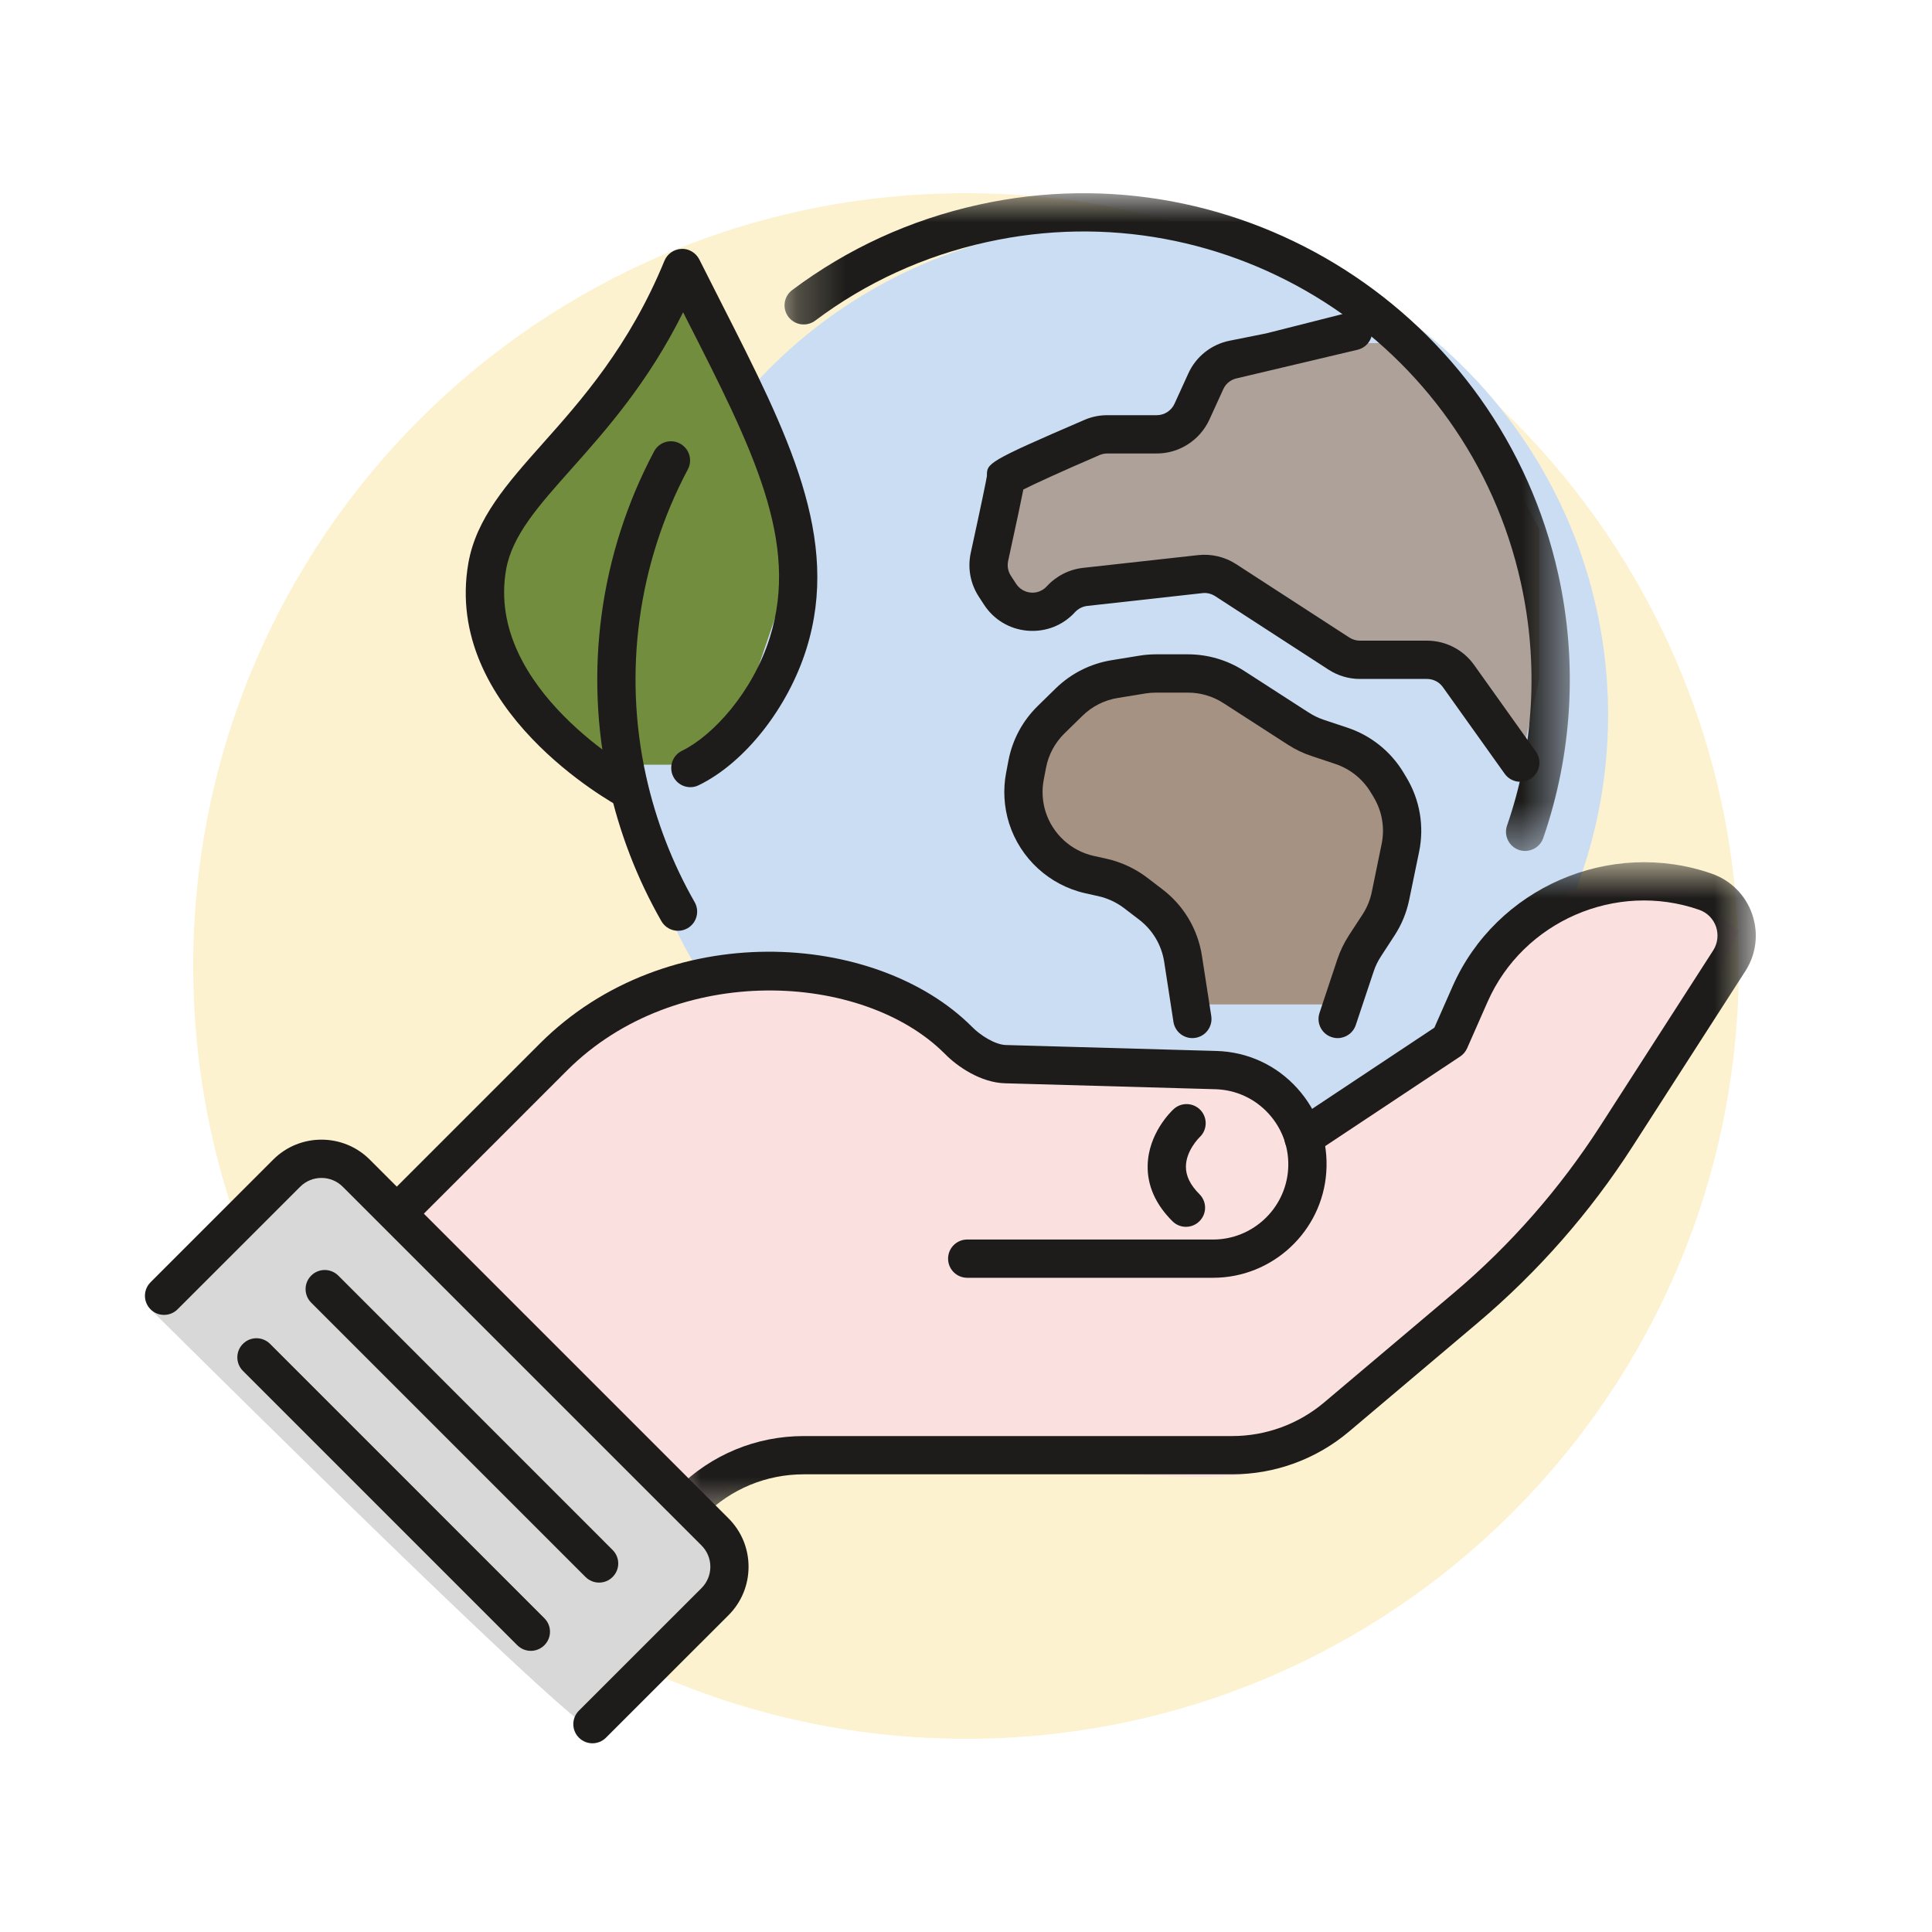
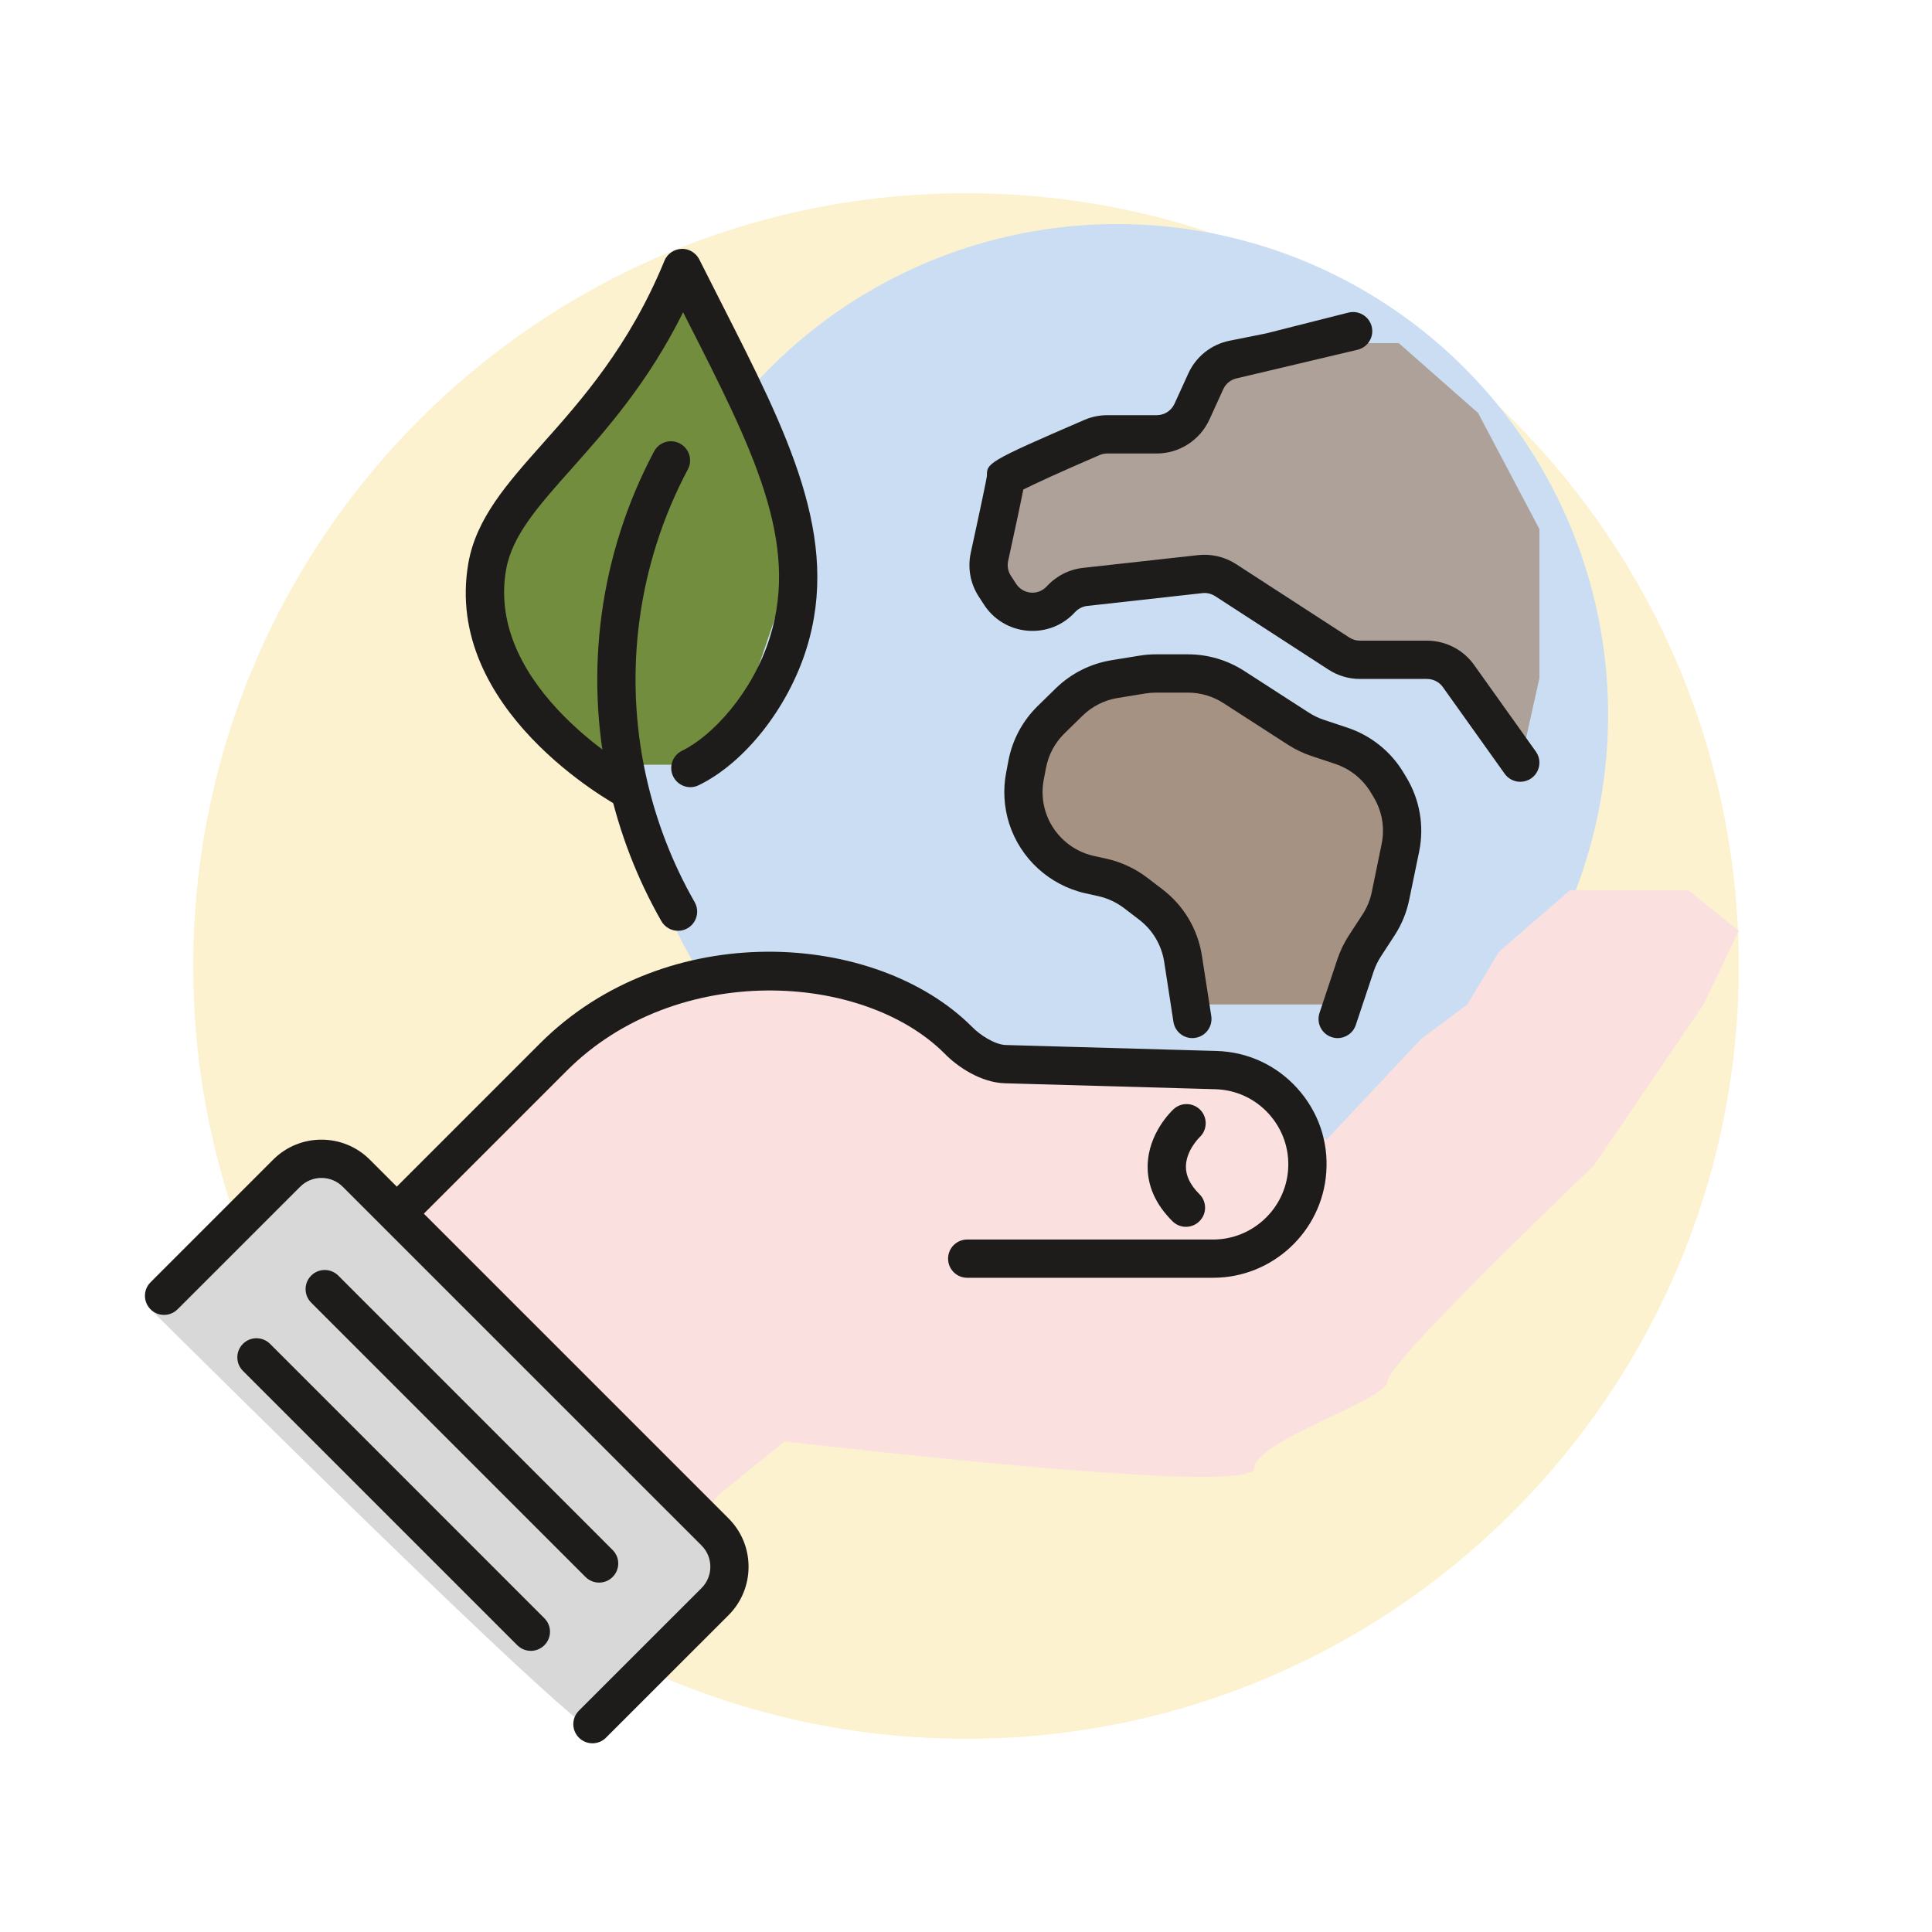
<svg xmlns="http://www.w3.org/2000/svg" xmlns:xlink="http://www.w3.org/1999/xlink" width="40px" height="40px" viewBox="0 0 40 40" version="1.1">
  <title>gobernanza global</title>
  <desc>Created with Sketch.</desc>
  <defs>
    <polygon id="path-1" points="0.243 0.907 16.501 0.907 16.501 14.525 0.243 14.525" />
-     <polygon id="path-3" points="0.909 0.758 23.352 0.758 23.352 14.399 0.909 14.399" />
  </defs>
  <g id="gobernanza-global" stroke="none" stroke-width="1" fill="none" fill-rule="evenodd">
    <path d="M36,20 C36,28.837 28.837,36 20,36 C11.163,36 4,28.837 4,20 C4,11.163 11.163,4 20,4 C28.837,4 36,11.163 36,20" id="Fill-1" fill="#F2CF53" opacity="0.273" />
    <circle id="Oval" fill="#CBDDF2" cx="23.132" cy="14.801" r="10.162" />
    <path d="M12.8,15.833 C12.366,15.833 11.266,15.141 10.915,14.672 C10.681,14.36 10.275,13.355 9.697,11.658 L12.047,9.136 L13.4,6.783 C13.74,5.803 13.909,5.426 13.909,5.652 C13.909,5.878 14.606,7.039 16,9.136 L16.243,12.215 L15.183,15.323 L14.434,15.833 C13.635,15.833 13.09,15.833 12.8,15.833 Z" id="Path-8" fill="#738D3F" />
    <path d="M14.887,30.943 L16.243,29.844 C22.729,30.577 25.972,30.76 25.972,30.394 C25.972,29.844 28.723,28.974 28.723,28.609 C28.723,28.365 30.149,26.872 33,24.129 C34.515,21.907 35.272,20.796 35.272,20.796 C35.272,20.796 35.515,20.288 36,19.271 L34.957,18.434 L32.501,18.434 L31.037,19.704 L30.38,20.796 L29.426,21.507 L27.465,23.595 L26.409,22.858 C25.978,22.406 25.551,22.18 25.131,22.18 C24.71,22.18 23.592,22.18 21.777,22.18 L20.793,22.18 C19.497,21.119 18.653,20.588 18.261,20.588 C17.673,20.588 16.502,20 16,20 C15.666,20 15.144,20 14.434,20 L12.8,20.796 L11.387,22.18 L9.564,23.595 C8.892,24.763 8.556,25.347 8.556,25.347 C8.556,25.347 10.515,27.395 14.434,31.492 L14.887,30.943 Z" id="Path-9" fill="#FBE0E0" />
    <path d="M24.962,20.796 L24.361,18.865 C23.727,18.351 23.286,18.093 23.04,18.093 C22.794,18.093 22.261,17.902 21.444,17.52 C21.444,16.866 21.444,16.421 21.444,16.186 C21.444,15.833 22.278,14.204 22.278,14.204 C22.278,14.204 23.159,14.526 23.76,14.204 C24.161,13.989 24.722,13.989 25.444,14.204 L27.098,14.754 L28.462,15.833 L28.96,16.757 L28.96,18.434 L28.462,19.704 L27.854,20.796 L24.962,20.796 Z" id="Path" fill="#A69283" />
    <path d="M31.472,15.833 C30.621,14.639 30.195,14.042 30.195,14.042 C30.195,14.042 29.407,13.877 27.831,13.547 L25.972,12.215 C25.083,12.215 24.593,12.215 24.5,12.215 C24.407,12.215 23.835,12.215 22.782,12.215 L21.896,12.215 L21.444,12.785 L20.793,12.215 L20.793,11.323 C20.36,10.144 20.36,9.555 20.793,9.555 C21.227,9.555 22.084,9.387 23.364,9.053 L24.962,8.55 C25.027,7.944 25.084,7.64 25.131,7.64 C25.178,7.64 26.078,7.461 27.831,7.104 C28.583,7.104 28.96,7.104 28.96,7.104 C28.96,7.104 30.602,8.55 30.602,8.55 C30.602,8.55 31.025,9.352 31.872,10.954 L31.872,14.042 L31.472,15.833 Z" id="Path-10" fill="#A69283" opacity="0.8" />
    <path d="M12.366,35.842 C12.366,35.554 13.29,34.529 15.138,32.766 L14.434,30.943 L8.556,25.743 L7.538,24.593 L6.708,24.129 L4.914,25.4 L3.116,27.108 C9.283,33.219 12.366,36.13 12.366,35.842 Z" id="Path-11" fill="#D8D8D8" />
    <g id="Group-25" transform="translate(3, 3)">
      <g id="Group-3" transform="translate(13, 0.093)">
        <mask id="mask-2" fill="white">
          <use xlink:href="#path-1" />
        </mask>
        <g id="Clip-2" />
-         <path d="M15.576,14.525 C15.533,14.525 15.49,14.518 15.447,14.504 C15.24,14.432 15.13,14.206 15.202,13.999 C15.76,12.386 15.859,10.648 15.488,8.972 C14.384,3.979 9.426,0.813 4.429,1.92 C3.129,2.207 1.933,2.754 0.877,3.546 C0.701,3.676 0.454,3.641 0.322,3.466 C0.191,3.291 0.226,3.043 0.402,2.912 C1.55,2.052 2.847,1.458 4.258,1.146 C9.676,-0.053 15.063,3.381 16.263,8.801 C16.665,10.62 16.556,12.507 15.951,14.258 C15.894,14.422 15.74,14.525 15.576,14.525" id="Fill-1" fill="#1D1C1A" mask="url(#mask-2)" />
      </g>
      <path d="M11.038,16.271 C10.9,16.271 10.767,16.199 10.693,16.071 C10.191,15.192 9.824,14.241 9.603,13.243 C9.086,10.906 9.42,8.457 10.542,6.346 C10.644,6.153 10.885,6.079 11.077,6.183 C11.27,6.285 11.344,6.525 11.241,6.718 C10.208,8.663 9.9,10.918 10.377,13.072 C10.581,13.991 10.919,14.868 11.382,15.678 C11.49,15.868 11.424,16.11 11.234,16.219 C11.172,16.254 11.104,16.271 11.038,16.271" id="Fill-4" fill="#1D1C1A" />
      <path d="M24.694,18.493 C24.653,18.493 24.611,18.486 24.569,18.472 C24.362,18.404 24.25,18.179 24.319,17.972 L24.688,16.863 C24.745,16.692 24.824,16.527 24.923,16.373 L25.21,15.933 C25.302,15.791 25.367,15.635 25.401,15.469 L25.605,14.475 C25.674,14.14 25.615,13.794 25.438,13.501 L25.378,13.402 C25.212,13.127 24.952,12.919 24.647,12.817 L24.153,12.652 C23.984,12.597 23.821,12.518 23.669,12.421 L22.328,11.556 C22.108,11.414 21.854,11.34 21.593,11.34 L20.935,11.34 C20.862,11.34 20.79,11.346 20.716,11.357 L20.14,11.451 C19.864,11.496 19.611,11.624 19.411,11.82 L19.04,12.183 C18.84,12.378 18.708,12.626 18.656,12.899 L18.609,13.146 C18.567,13.365 18.581,13.595 18.648,13.808 C18.794,14.267 19.176,14.617 19.646,14.721 L19.912,14.78 C20.212,14.847 20.5,14.981 20.746,15.167 L21.064,15.41 C21.508,15.748 21.8,16.239 21.885,16.791 L22.078,18.036 C22.111,18.253 21.963,18.455 21.746,18.488 C21.531,18.521 21.328,18.373 21.295,18.157 L21.103,16.912 C21.048,16.564 20.864,16.254 20.584,16.04 L20.266,15.797 C20.111,15.68 19.928,15.596 19.74,15.554 L19.474,15.495 C18.729,15.329 18.124,14.775 17.893,14.048 C17.786,13.709 17.764,13.346 17.831,12.998 L17.878,12.751 C17.96,12.318 18.17,11.925 18.485,11.617 L18.857,11.253 C19.174,10.943 19.575,10.741 20.012,10.669 L20.59,10.575 C20.704,10.556 20.82,10.547 20.935,10.547 L21.593,10.547 C22.006,10.547 22.409,10.665 22.757,10.889 L24.098,11.754 C24.194,11.816 24.297,11.865 24.403,11.901 L24.898,12.066 C25.381,12.227 25.793,12.556 26.056,12.992 L26.116,13.092 C26.396,13.555 26.491,14.103 26.381,14.636 L26.176,15.629 C26.122,15.892 26.021,16.139 25.875,16.364 L25.589,16.804 C25.526,16.901 25.475,17.005 25.44,17.113 L25.07,18.222 C25.014,18.388 24.86,18.493 24.694,18.493" id="Fill-6" fill="#1D1C1A" />
      <path d="M28.476,13.186 C28.352,13.186 28.23,13.128 28.153,13.02 L26.873,11.226 C26.798,11.12 26.675,11.057 26.544,11.057 L25.156,11.057 C24.924,11.057 24.7,10.99 24.505,10.864 L22.159,9.343 C22.08,9.292 21.987,9.269 21.895,9.28 L19.511,9.545 C19.413,9.556 19.324,9.602 19.257,9.674 C19.005,9.949 18.653,10.088 18.275,10.058 C17.904,10.027 17.574,9.83 17.371,9.516 L17.263,9.35 C17.089,9.081 17.031,8.76 17.098,8.447 C17.316,7.449 17.423,6.928 17.433,6.855 C17.431,6.59 17.431,6.565 19.455,5.692 C19.605,5.628 19.763,5.596 19.926,5.596 L20.95,5.596 C21.107,5.596 21.251,5.503 21.317,5.359 L21.604,4.73 C21.762,4.382 22.081,4.129 22.458,4.054 L23.217,3.902 L24.917,3.472 C25.128,3.419 25.345,3.547 25.399,3.759 C25.453,3.971 25.324,4.186 25.112,4.24 L22.614,4.831 C22.486,4.856 22.378,4.941 22.326,5.059 L22.039,5.688 C21.843,6.114 21.416,6.389 20.95,6.389 L19.926,6.389 C19.871,6.389 19.819,6.399 19.769,6.42 C18.934,6.78 18.409,7.022 18.187,7.135 C18.146,7.346 18.058,7.763 17.872,8.616 C17.85,8.721 17.87,8.829 17.928,8.919 L18.036,9.085 C18.105,9.191 18.216,9.258 18.341,9.269 C18.466,9.281 18.588,9.231 18.673,9.139 C18.87,8.924 19.136,8.789 19.424,8.757 L21.807,8.493 C22.078,8.463 22.359,8.528 22.59,8.678 L24.936,10.199 C25.002,10.242 25.078,10.264 25.156,10.264 L26.544,10.264 C26.931,10.264 27.295,10.452 27.519,10.766 L28.798,12.56 C28.925,12.738 28.884,12.985 28.705,13.113 C28.636,13.162 28.556,13.186 28.476,13.186" id="Fill-8" fill="#1D1C1A" />
      <path d="M10.027,13.757 C9.964,13.757 9.899,13.742 9.839,13.71 C9.689,13.629 6.167,11.693 6.697,8.658 C6.86,7.731 7.498,7.013 8.237,6.182 C9.037,5.284 10.031,4.166 10.757,2.398 C10.816,2.255 10.954,2.159 11.109,2.153 C11.256,2.143 11.408,2.232 11.478,2.371 L11.936,3.276 C13.319,5.996 14.412,8.144 13.696,10.434 C13.312,11.661 12.417,12.795 11.466,13.257 C11.27,13.354 11.033,13.271 10.937,13.074 C10.841,12.877 10.923,12.64 11.12,12.544 C11.756,12.235 12.586,11.33 12.939,10.198 C13.559,8.215 12.582,6.294 11.229,3.635 L11.143,3.465 C10.42,4.922 9.549,5.901 8.83,6.709 C8.143,7.48 7.601,8.089 7.478,8.795 C7.046,11.265 10.183,12.995 10.215,13.012 C10.408,13.116 10.479,13.357 10.376,13.549 C10.303,13.682 10.168,13.757 10.027,13.757" id="Fill-10" fill="#1D1C1A" />
      <path d="M9.265,33.093 C9.164,33.093 9.063,33.054 8.986,32.977 C8.831,32.822 8.831,32.572 8.986,32.417 L11.524,29.88 C11.642,29.761 11.707,29.605 11.707,29.438 C11.707,29.272 11.642,29.115 11.524,28.997 L4.096,21.57 C3.853,21.327 3.457,21.327 3.215,21.57 L0.676,24.108 C0.521,24.262 0.271,24.262 0.117,24.108 C-0.038,23.953 -0.038,23.702 0.117,23.548 L2.655,21.01 C3.205,20.457 4.106,20.457 4.657,21.01 L12.084,28.437 C12.351,28.704 12.498,29.06 12.498,29.438 C12.498,29.816 12.351,30.172 12.084,30.44 L9.546,32.977 C9.469,33.054 9.367,33.093 9.265,33.093" id="Fill-12" fill="#1D1C1A" />
      <path d="M22.117,23.455 L17.025,23.455 C16.806,23.455 16.629,23.278 16.629,23.059 C16.629,22.84 16.806,22.663 17.025,22.663 L22.117,22.663 C22.93,22.663 23.611,22.028 23.669,21.217 C23.699,20.79 23.557,20.38 23.27,20.062 C22.983,19.745 22.589,19.563 22.161,19.551 L17.804,19.428 C17.312,19.414 16.825,19.089 16.558,18.814 C14.869,17.124 11.003,16.902 8.739,19.164 L5.556,22.347 C5.402,22.501 5.151,22.501 4.997,22.347 C4.842,22.192 4.842,21.941 4.997,21.786 L8.179,18.604 C10.795,15.988 15.135,16.27 17.122,18.257 C17.298,18.438 17.602,18.629 17.825,18.636 L22.183,18.759 C22.83,18.777 23.424,19.051 23.858,19.531 C24.291,20.01 24.506,20.628 24.459,21.273 C24.373,22.497 23.345,23.455 22.117,23.455" id="Fill-14" fill="#1D1C1A" />
      <g id="Group-18" transform="translate(10, 14.093)">
        <mask id="mask-4" fill="white">
          <use xlink:href="#path-3" />
        </mask>
        <g id="Clip-17" />
        <path d="M1.306,14.399 C1.204,14.399 1.103,14.36 1.026,14.283 C0.871,14.128 0.871,13.877 1.026,13.722 C1.726,13.024 2.655,12.639 3.643,12.639 L12.514,12.639 C13.209,12.639 13.884,12.391 14.415,11.943 L17.084,9.689 C18.27,8.688 19.294,7.519 20.134,6.215 L22.47,2.584 C22.564,2.437 22.584,2.258 22.529,2.093 C22.471,1.928 22.343,1.8 22.178,1.743 C20.459,1.145 18.535,1.981 17.8,3.646 L17.375,4.61 C17.345,4.679 17.294,4.738 17.232,4.78 L14.206,6.789 C14.023,6.91 13.777,6.86 13.658,6.679 C13.536,6.496 13.585,6.25 13.768,6.129 L16.697,4.184 L17.076,3.325 C17.977,1.286 20.334,0.261 22.439,0.995 C22.834,1.132 23.14,1.438 23.277,1.835 C23.413,2.231 23.363,2.66 23.136,3.012 L20.8,6.644 C19.919,8.014 18.84,9.242 17.596,10.294 L14.928,12.548 C14.252,13.118 13.396,13.431 12.514,13.431 L3.643,13.431 C2.866,13.431 2.135,13.733 1.585,14.283 C1.508,14.36 1.407,14.399 1.306,14.399" id="Fill-16" fill="#1D1C1A" mask="url(#mask-4)" />
      </g>
      <path d="M21.553,22.4 C21.452,22.4 21.351,22.361 21.274,22.284 C20.925,21.936 20.753,21.548 20.761,21.132 C20.773,20.47 21.243,20.015 21.297,19.965 C21.457,19.816 21.707,19.825 21.857,19.985 C22.005,20.146 21.996,20.395 21.838,20.544 C21.828,20.553 21.556,20.821 21.553,21.151 C21.551,21.345 21.642,21.533 21.833,21.724 C21.989,21.879 21.989,22.129 21.833,22.284 C21.756,22.361 21.655,22.4 21.553,22.4" id="Fill-19" fill="#1D1C1A" />
      <path d="M9.403,29.766 C9.301,29.766 9.201,29.727 9.123,29.65 L3.443,23.97 C3.288,23.815 3.288,23.564 3.443,23.41 C3.597,23.255 3.848,23.255 4.004,23.41 L9.683,29.09 C9.839,29.245 9.839,29.495 9.683,29.65 C9.606,29.727 9.505,29.766 9.403,29.766" id="Fill-21" fill="#1D1C1A" />
      <path d="M7.99,31.179 C7.888,31.179 7.788,31.14 7.71,31.063 L2.03,25.383 C1.875,25.228 1.875,24.977 2.03,24.823 C2.184,24.668 2.435,24.668 2.591,24.823 L8.27,30.503 C8.426,30.658 8.426,30.908 8.27,31.063 C8.193,31.14 8.092,31.179 7.99,31.179" id="Fill-23" fill="#1D1C1A" />
    </g>
  </g>
</svg>